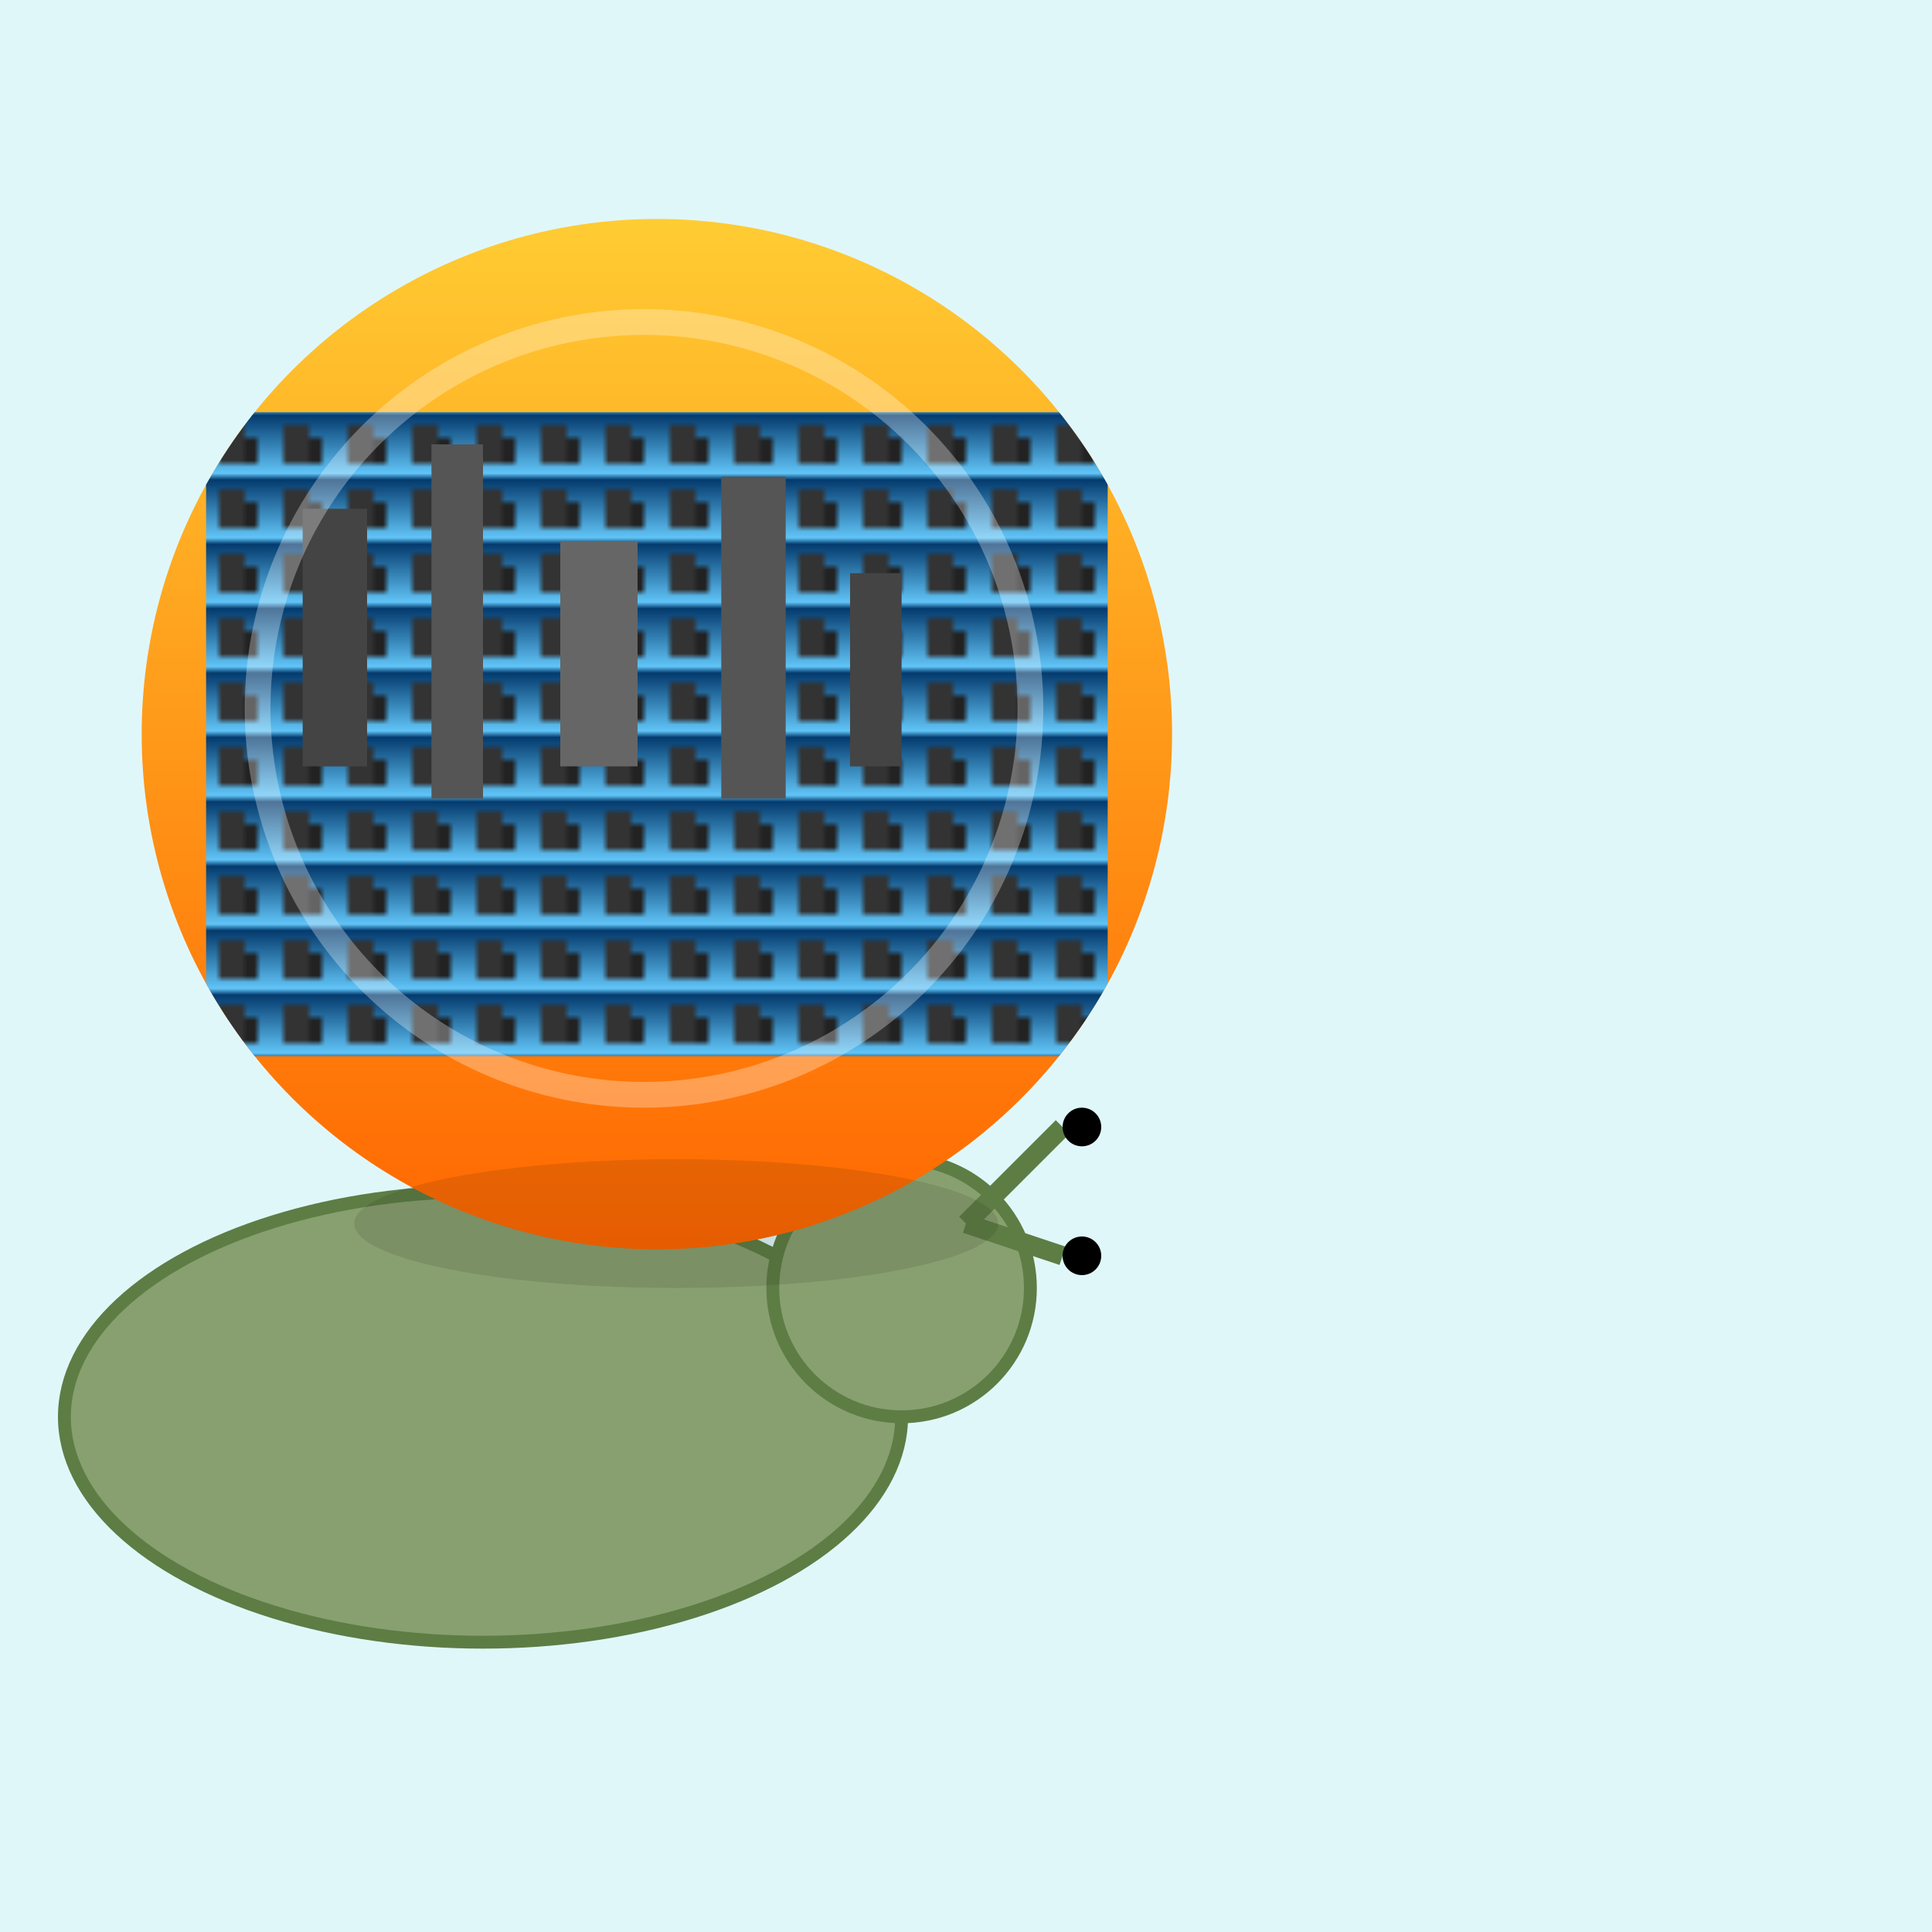
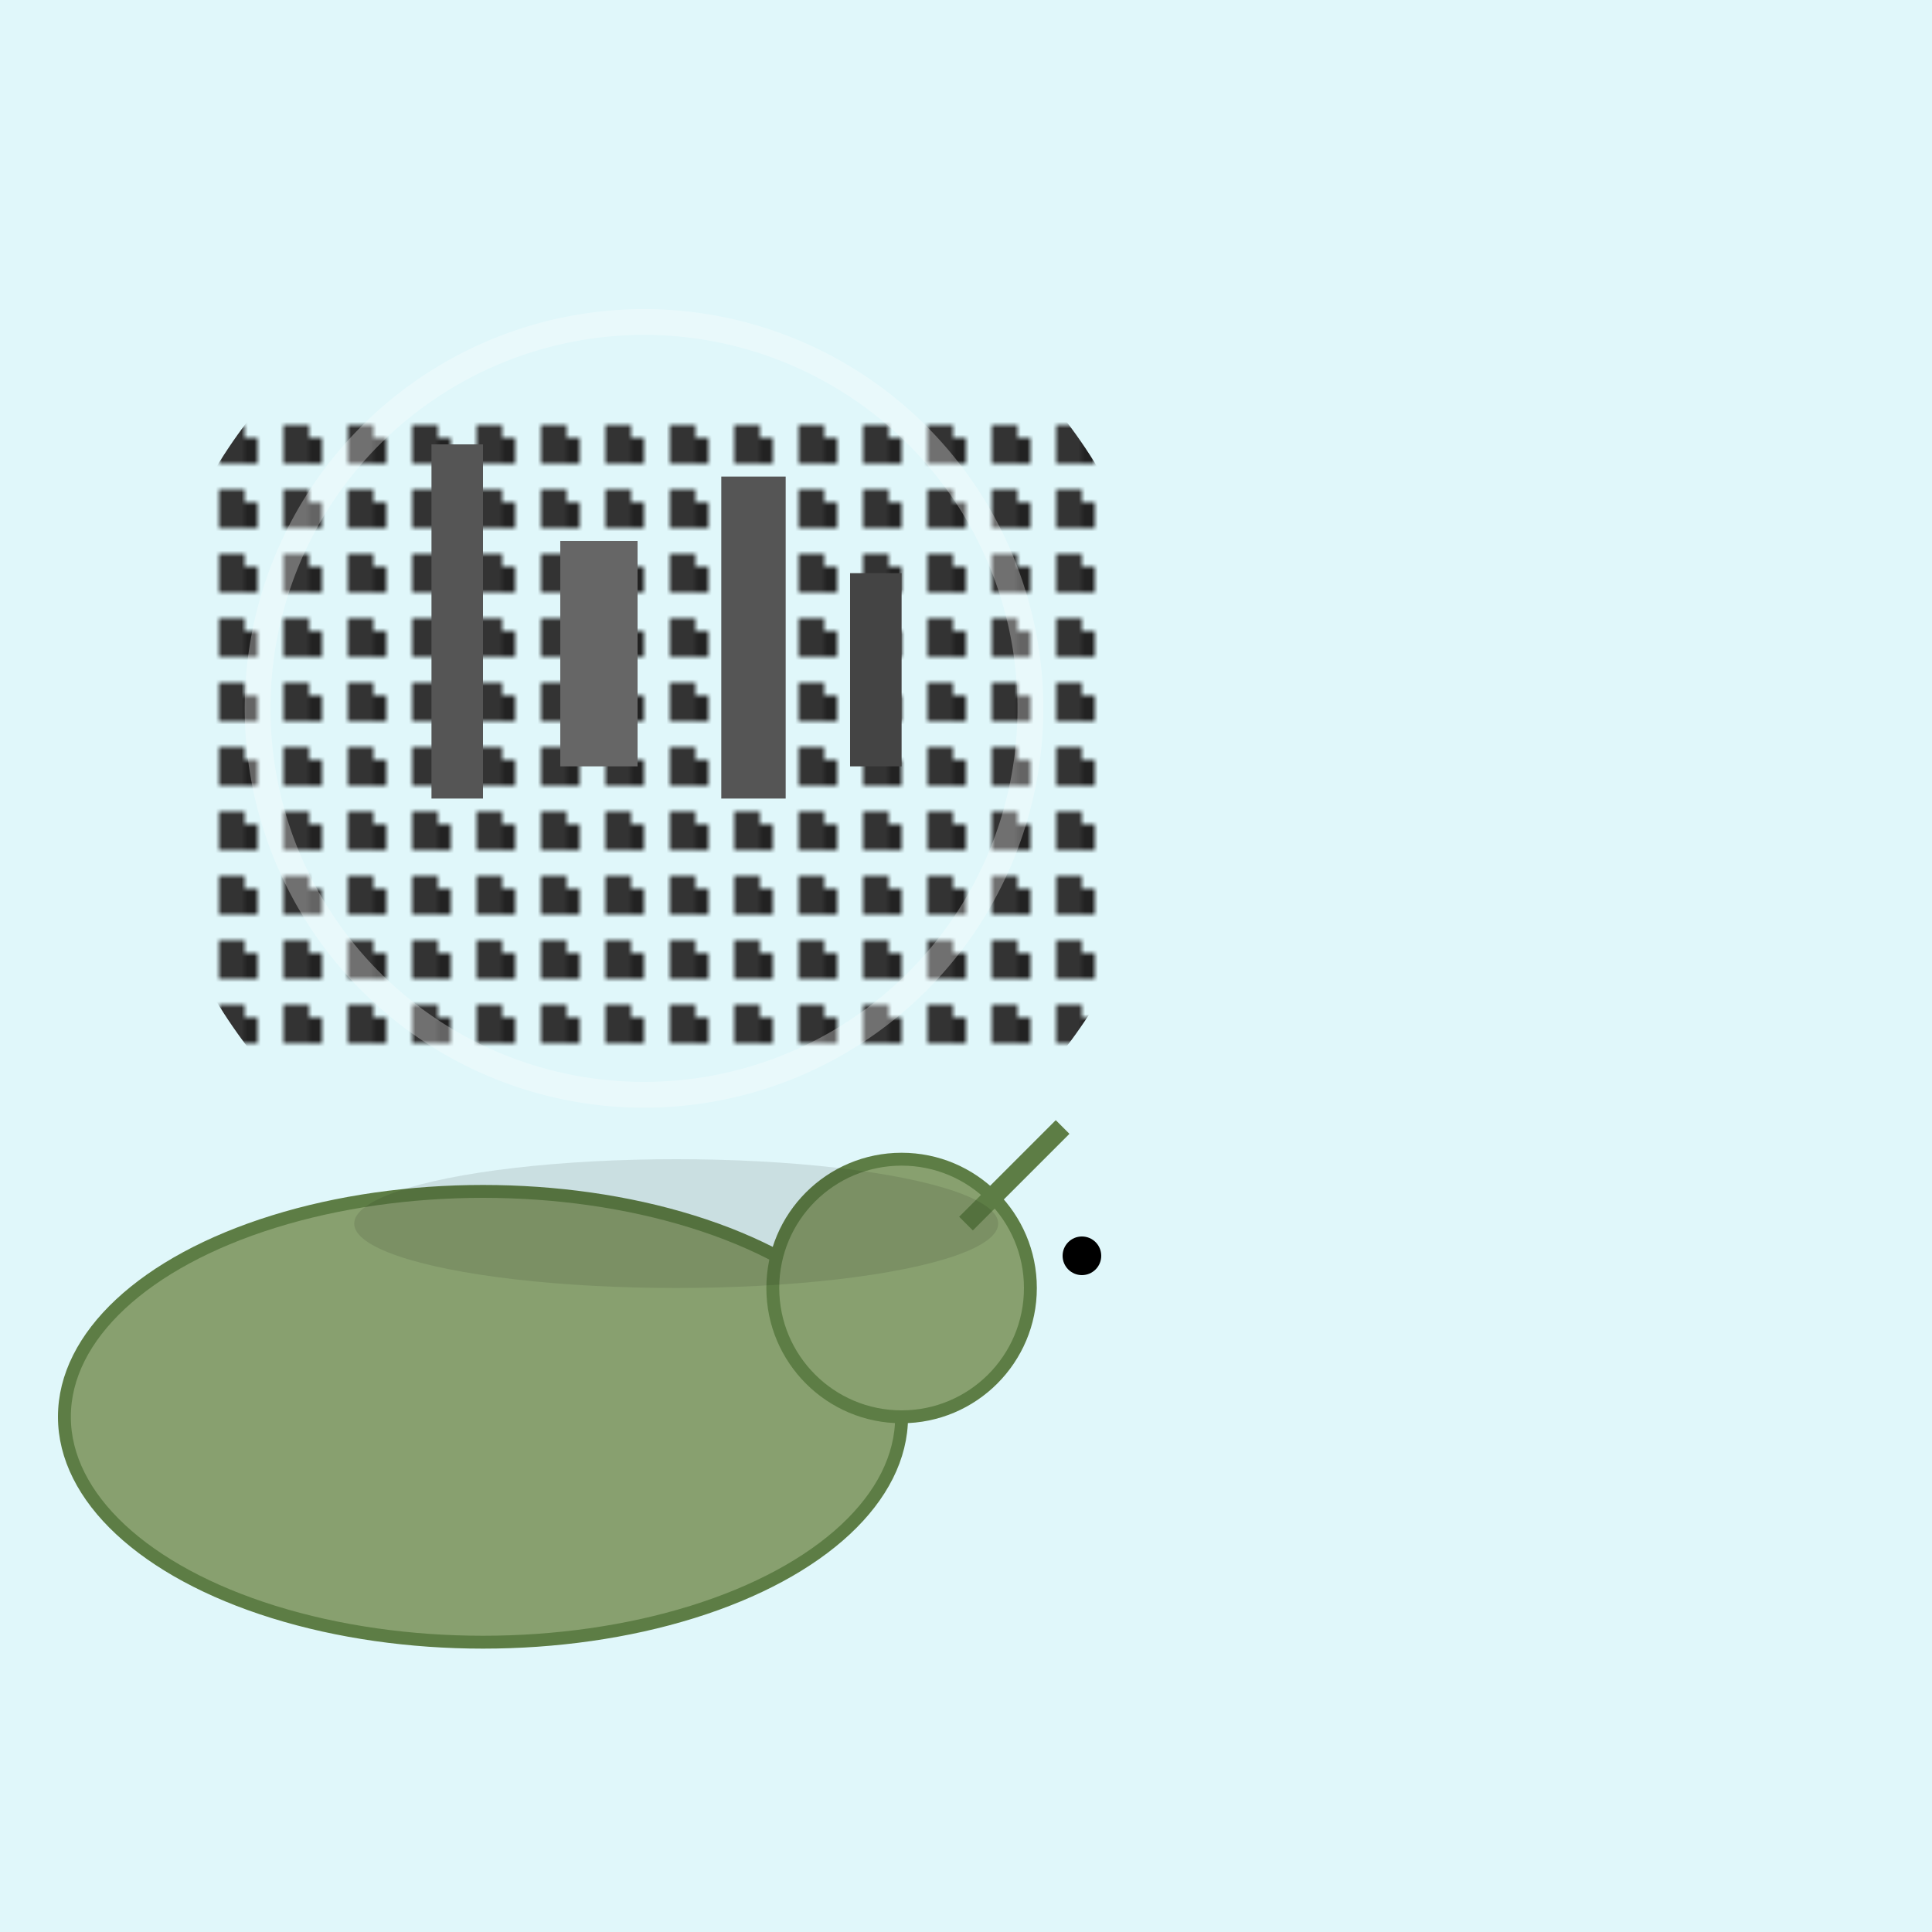
<svg xmlns="http://www.w3.org/2000/svg" viewBox="0 0 300 300">
  <defs>
    <linearGradient id="shellGradient" x1="0%" y1="0%" x2="0%" y2="100%">
      <stop offset="0%" style="stop-color:#ffcc33;stop-opacity:1" />
      <stop offset="100%" style="stop-color:#ff6600;stop-opacity:1" />
    </linearGradient>
    <linearGradient id="skyGradient" x1="0%" y1="0%" x2="0%" y2="100%">
      <stop offset="0%" style="stop-color:#003366;stop-opacity:1" />
      <stop offset="100%" style="stop-color:#66ccff;stop-opacity:1" />
    </linearGradient>
    <pattern id="cityPattern" x="0" y="0" width="10" height="10" patternUnits="userSpaceOnUse">
-       <rect x="0" y="0" width="10" height="10" fill="url(#skyGradient)" />
      <rect x="2" y="2" width="4" height="6" fill="#333" />
      <rect x="6" y="4" width="2" height="4" fill="#222" />
    </pattern>
    <filter id="shellShadow" x="-50%" y="-50%" width="200%" height="200%">
      <feOffset result="offOut" in="SourceAlpha" dx="2" dy="4" />
      <feGaussianBlur result="blurOut" in="offOut" stdDeviation="3" />
      <feBlend in="SourceGraphic" in2="blurOut" mode="normal" />
    </filter>
  </defs>
  <rect width="300" height="300" fill="#e0f7fa" />
  <ellipse cx="75" cy="220" rx="65" ry="35" fill="#88a06f" />
  <ellipse cx="75" cy="220" rx="65" ry="35" fill="none" stroke="#5d7d45" stroke-width="2" />
  <g>
    <circle cx="140" cy="200" r="20" fill="#88a06f" stroke="#5d7d45" stroke-width="2" />
    <line x1="150" y1="190" x2="165" y2="175" stroke="#5d7d45" stroke-width="3" />
-     <line x1="150" y1="190" x2="165" y2="195" stroke="#5d7d45" stroke-width="3" />
-     <circle cx="168" cy="175" r="3" fill="#000" />
    <circle cx="168" cy="195" r="3" fill="#000" />
  </g>
  <g filter="url(#shellShadow)">
-     <circle cx="100" cy="110" r="80" fill="url(#shellGradient)" />
    <clipPath id="shellClip">
      <circle cx="100" cy="110" r="80" />
    </clipPath>
    <rect x="30" y="60" width="140" height="100" fill="url(#cityPattern)" clip-path="url(#shellClip)" />
-     <rect x="45" y="75" width="10" height="40" fill="#444" clip-path="url(#shellClip)" />
    <rect x="65" y="65" width="8" height="55" fill="#555" clip-path="url(#shellClip)" />
    <rect x="85" y="80" width="12" height="35" fill="#666" clip-path="url(#shellClip)" />
    <rect x="110" y="70" width="10" height="50" fill="#555" clip-path="url(#shellClip)" />
    <rect x="130" y="85" width="8" height="30" fill="#444" clip-path="url(#shellClip)" />
  </g>
  <path d="M100,110 m -60,0 a 60,60 0 1,1 120,0 a 60,60 0 1,1 -120,0" fill="none" stroke="#ffffff" stroke-opacity="0.3" stroke-width="4" />
  <ellipse cx="105" cy="190" rx="50" ry="10" fill="#000" opacity="0.1" />
</svg>